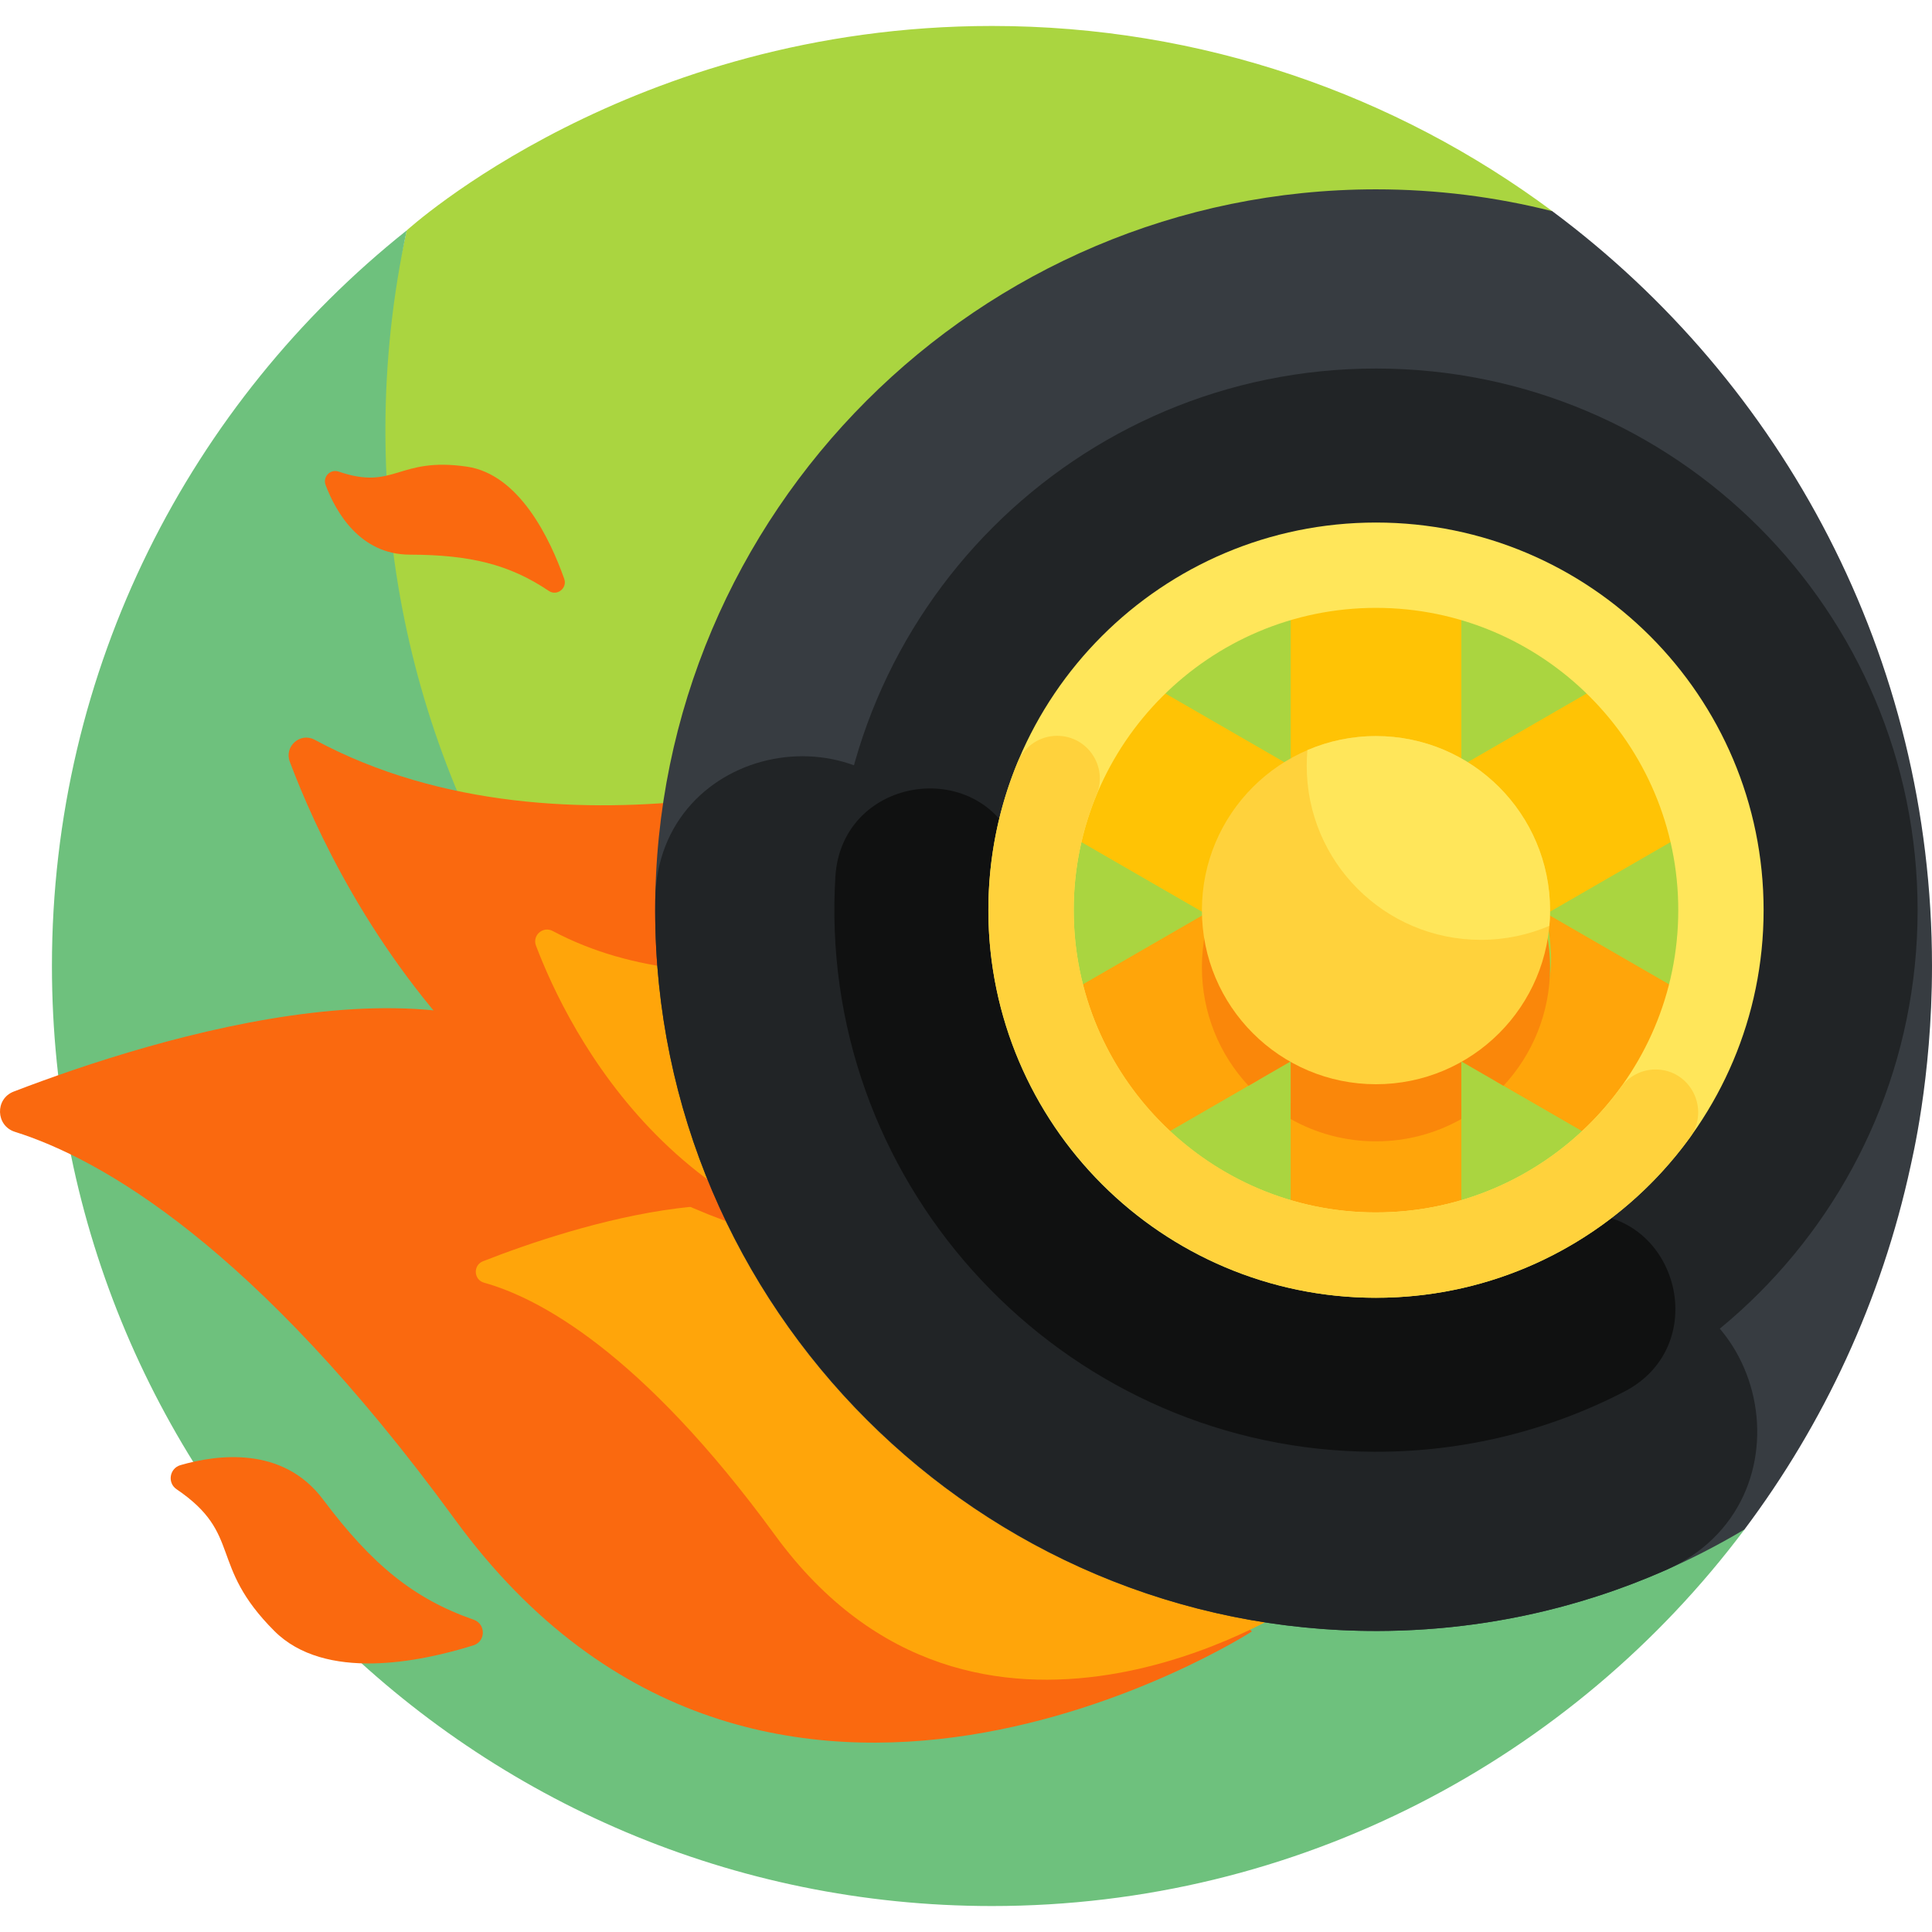
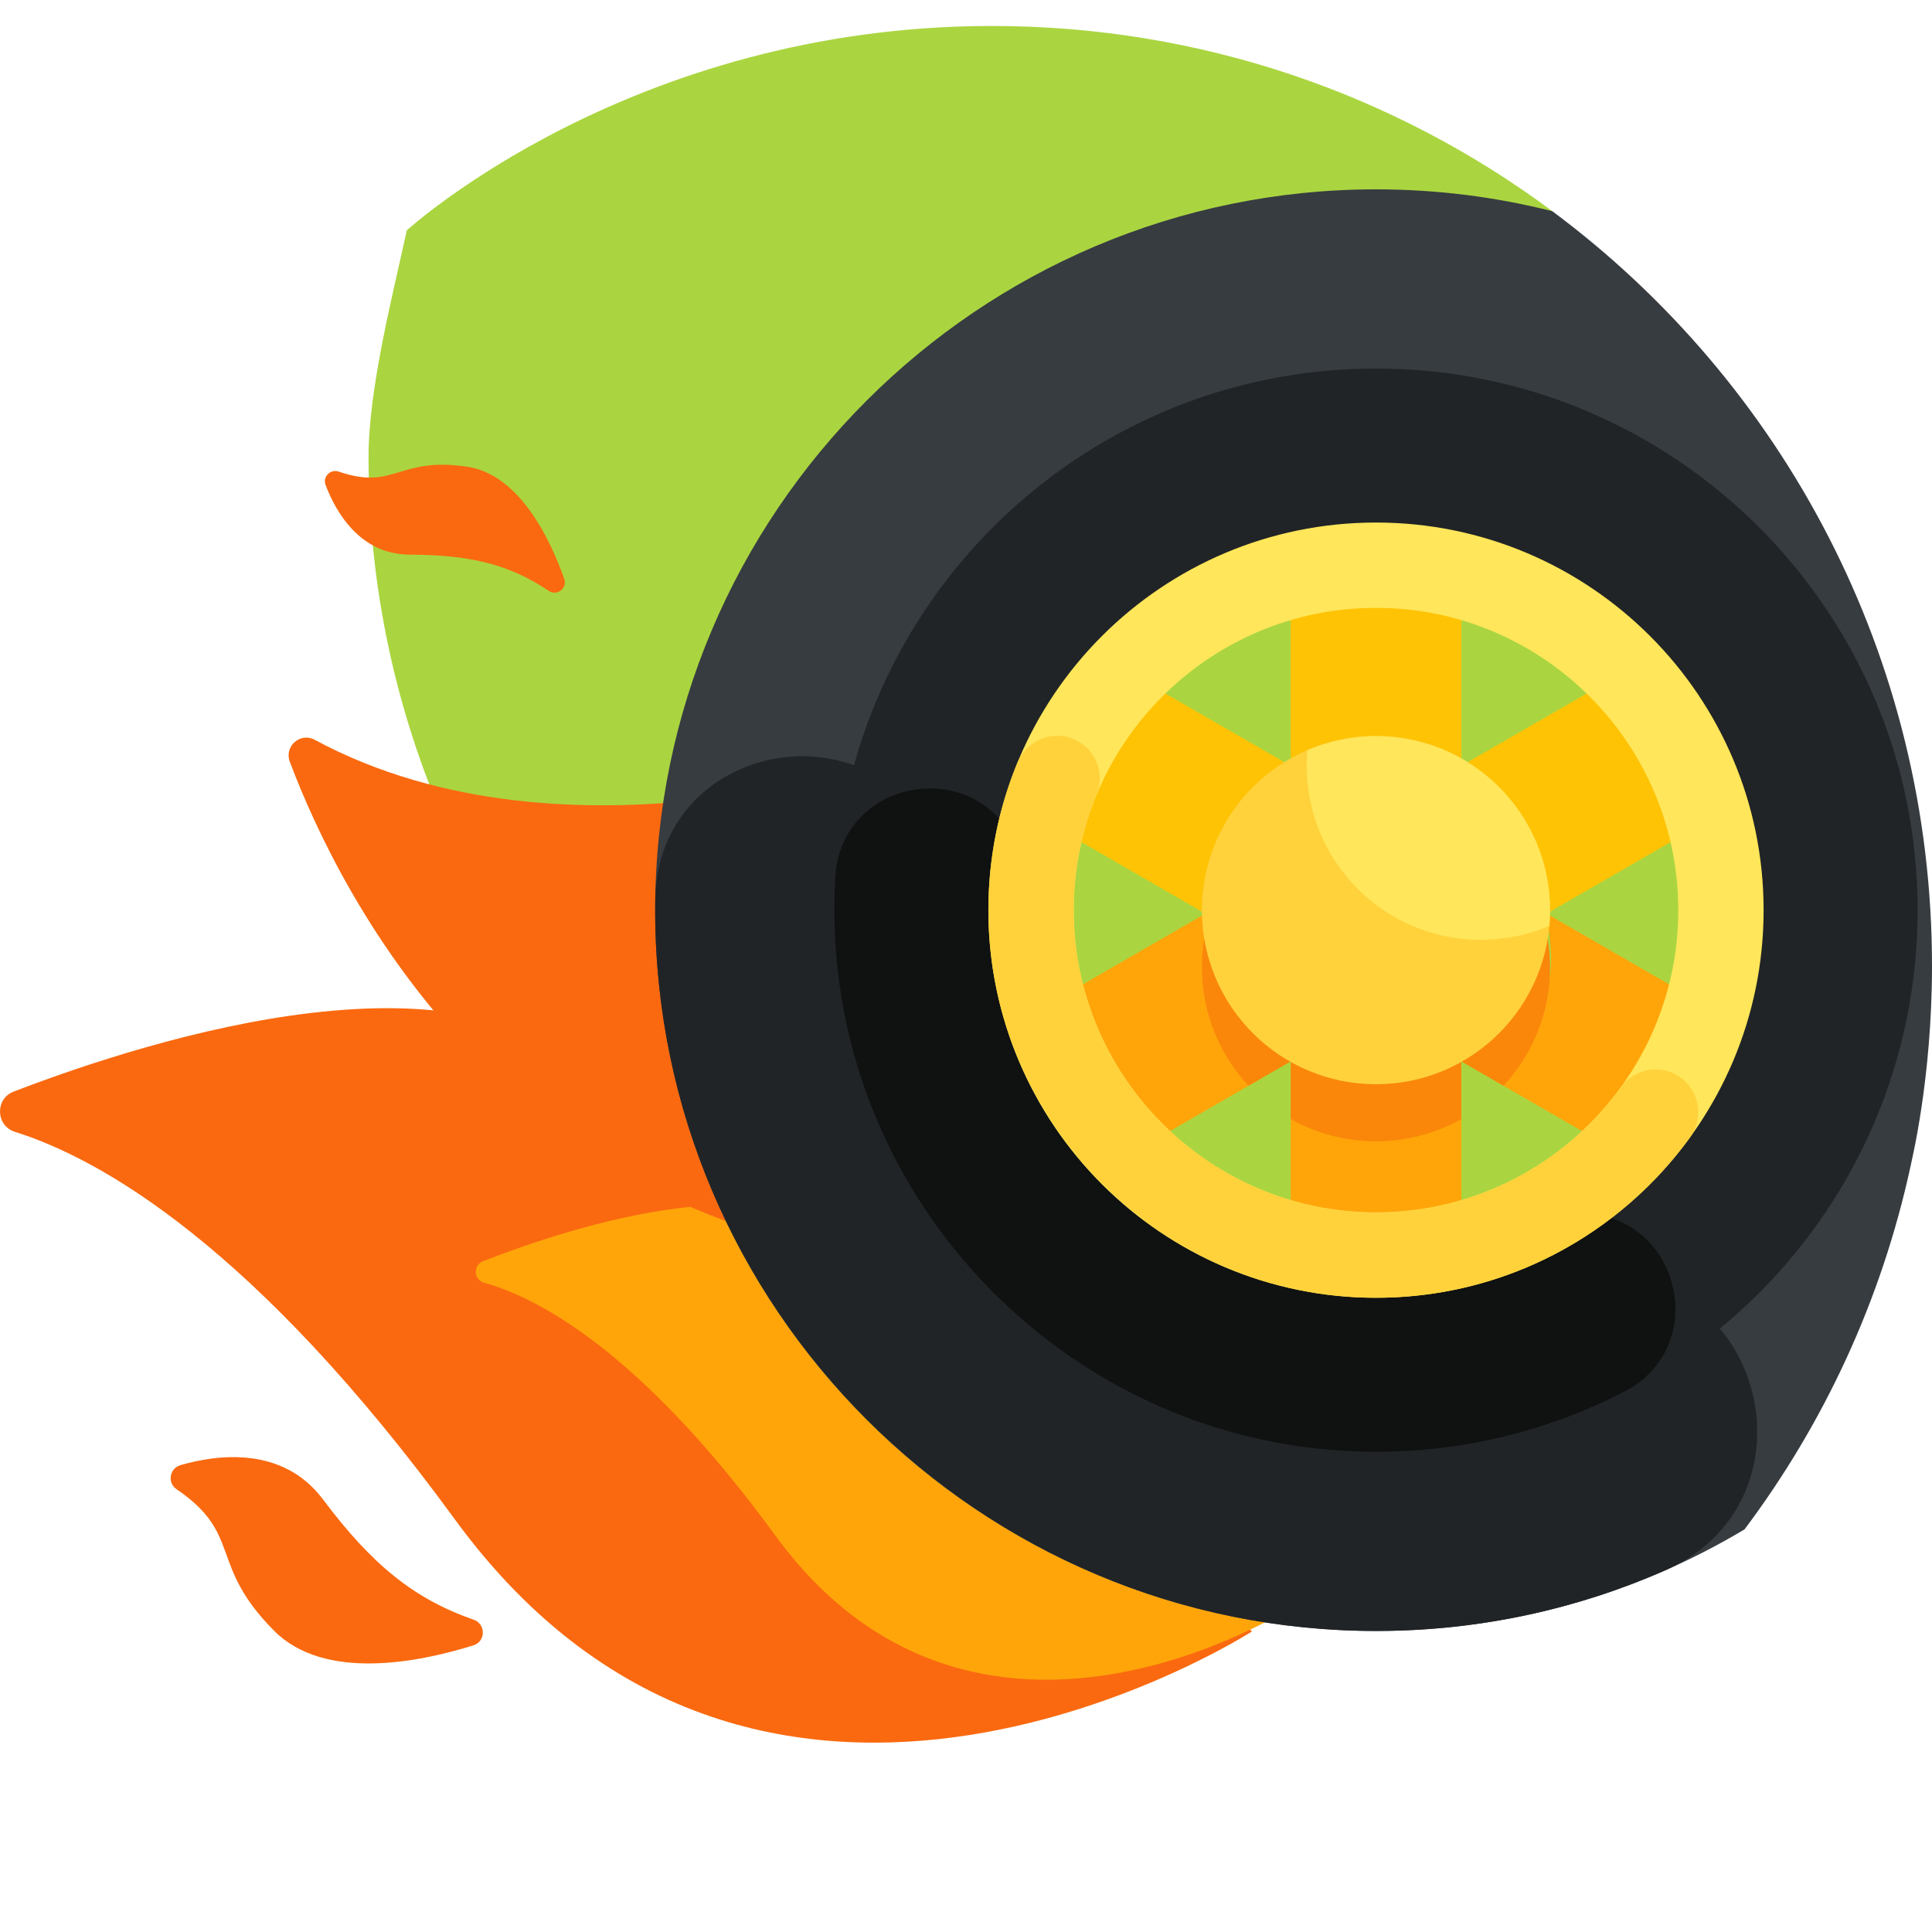
<svg xmlns="http://www.w3.org/2000/svg" id="Layer_1" height="512" viewBox="0 0 511.107 511.107" width="512">
  <g>
    <g>
      <path d="m410.666 55.865c-41.396-30.782-92.693-48.996-148.244-48.996-95.7 0-154.647 53.977-154.809 54.068-3.693 17.048-10.117 41.789-10.117 59.943 0 137.345 115.822 248.657 253.167 248.657 1.219 0 2.437-.012 3.652-.035 84.414-1.63 141.325-87.198 111.662-166.245z" fill="#aad540" />
-       <path d="m350.641 362.516c-137.345 0-248.685-111.34-248.685-248.685 0-18.154 1.963-35.847 5.657-52.895-.006.005-.011.009-.017.014-57.192 45.563-93.858 115.797-93.858 194.603 0 137.345 111.34 248.685 248.685 248.685 80.926 0 153.517-38.868 199.092-99.634z" fill="#6ec17d" />
    </g>
    <g>
      <path d="m331.179 431.608s-128.701 82.888-210.833-29.644c-53.075-72.721-94.046-95.512-116.393-102.536-5.103-1.604-5.321-8.738-.328-10.655 37.439-14.375 121.268-40.534 154.498-1.803 43.391 50.575 86.82 47.572 86.82 47.572z" fill="#fa690f" />
      <path d="m341.438 425.343s-83.242 53.611-136.364-19.173c-35.747-48.979-63.006-62.939-77.012-66.831-2.774-.771-2.961-4.63-.281-5.681 23.217-9.102 79.683-27.556 101.726-1.864 28.065 32.711 56.154 30.769 56.154 30.769z" fill="#ffa50a" />
      <path d="m76.66 201.494c13.031 34.676 59.925 131.123 178.887 132.91l-17.005-134.34s-87.978 31.917-155.312-4.365c-3.796-2.046-8.087 1.758-6.57 5.795z" fill="#fa690f" />
-       <path d="m141.79 250.165c8.5 22.404 38.452 83.107 113.757 84.238l-10.828-85.54s-55.687 20.202-98.512-2.575c-2.558-1.36-5.445 1.167-4.417 3.877z" fill="#ffa50a" />
      <path d="m46.706 393.971c-2.494-1.693-1.863-5.536 1.033-6.374 9.729-2.814 27.053-5.14 37.715 9.074 12.847 17.13 23.915 26.268 39.857 31.818 3.257 1.134 3.223 5.754-.069 6.783-14.188 4.436-39.295 9.581-52.672-3.804-17.558-17.567-8.267-25.555-25.864-37.497z" fill="#fa690f" />
      <path d="m89.587 124.759c-2.194-.752-4.27 1.383-3.448 3.552 2.692 7.099 9.049 18.387 22.257 18.421 15.958.041 26.369 2.572 36.79 9.591 2.171 1.463 4.953-.717 4.08-3.185-3.716-10.507-11.846-27.669-25.771-29.691-18.327-2.661-19.013 6.417-33.908 1.312z" fill="#fa690f" />
      <g>
        <path d="m360.497 262.868 48.665-21.166 71.293-41.161-22.573-39.098-71.293 41.161v-82.323h-45.147v82.323l-71.294-41.161-22.573 39.098 71.293 41.161z" fill="#ffc305" />
        <g fill="#ffa50a">
          <path d="m364.46 298.153c-8.376 0-16.114-2.369-23.019-6.431v71.401h45.147v-70.786c-6.807 3.703-14.587 5.816-22.128 5.816z" />
          <path d="m332.037 284.723c-9.004-8.265-12.899-20.565-13.43-32.424-.15-3.358.274-6.857 1.132-10.325h-1.34l-70.824 40.89 22.573 39.098 62.921-36.328c-.345-.302-.693-.6-1.032-.911z" />
          <path d="m409.632 241.974h-.683c.764 3.407 1.212 6.883 1.366 10.325.511 11.422-5.477 24.471-13.43 32.424-.429.429-.876.845-1.326 1.257l62.324 35.983 22.573-39.098z" />
        </g>
        <path d="m461.508 404.6c20.974-27.965 36.233-60.564 43.942-96.151.173-1.06 5.657-22.895 5.657-52.895 0-81.794-39.493-154.359-100.445-199.683-14.934-3.769-30.559-5.781-46.647-5.781-105.147 0-190.69 85.543-190.69 190.69s85.543 190.69 190.69 190.69c35.6-.001 68.946-9.817 97.493-26.87zm-193.374-163.82c0-52.869 43.012-95.881 95.881-95.881s95.881 43.012 95.881 95.881-43.012 95.881-95.881 95.881-95.881-43.012-95.881-95.881z" fill="#373c41" />
        <g>
          <path d="m422.536 337.845c-12.669 0-25.054-1.242-37.039-3.611-6.908 1.587-14.099 2.426-21.482 2.426-45.511 0-83.718-31.873-93.471-74.47-9.242-12.181-16.798-25.143-22.701-38.592-16.778-38.224-73.893-27.363-74.497 14.377-.015 1.056-.022 2.114-.02 3.174.201 105.146 86.393 190.778 191.539 190.317 26.888-.118 52.48-5.829 75.67-16.029 40.366-17.753 27.538-77.927-16.559-77.599-.48.006-.96.007-1.44.007z" fill="#212426" />
        </g>
        <g>
          <path d="m364.015 147.156c51.624 0 93.624 42 93.624 93.624s-41.999 93.624-93.624 93.624-93.624-42-93.624-93.624 42-93.624 93.624-93.624m0-49.662c-79.134 0-143.285 64.151-143.285 143.285s64.151 143.285 143.285 143.285 143.285-64.15 143.285-143.284-64.151-143.286-143.285-143.286z" fill="#212426" />
        </g>
        <g>
          <path d="m411.304 321.56c-15.061 8.851-32.803 13.611-51.688 12.742-48.383-2.227-87.394-41.639-89.161-90.04-.177-4.859.018-9.641.56-14.319-.593-1.538-1.158-3.085-1.696-4.639-8.878-25.67-46.671-20.474-48.321 6.637-.139 2.284-.224 4.582-.255 6.893-1.056 79.372 63.418 144.972 142.797 145.229 23.852.077 46.353-5.673 66.161-15.908 24.07-12.438 13.751-49.099-13.255-46.919-1.706.139-3.42.247-5.142.324z" fill="#101111" />
        </g>
        <g>
          <path d="m364.015 160.81c44.095 0 79.969 35.874 79.969 79.969s-35.874 79.969-79.969 79.969-79.969-35.874-79.969-79.969 35.874-79.969 79.969-79.969m0-22.573c-56.633 0-102.543 45.91-102.543 102.543s45.91 102.543 102.543 102.543 102.543-45.91 102.543-102.543-45.91-102.543-102.543-102.543z" fill="#ffe65a" />
        </g>
        <g>
          <path d="m428.762 287.657c-14.667 20.204-38.543 33.31-65.413 33.09-42.771-.35-78.046-34.879-79.27-77.634-.333-11.643 1.837-22.753 6.011-32.831 3.082-7.442-2.375-15.625-10.43-15.625-4.599 0-8.72 2.795-10.474 7.047-5.091 12.338-7.847 25.886-7.709 40.094.541 55.731 46.193 101.198 101.926 101.523 34.402.201 64.904-16.541 83.652-42.368 5.449-7.508.174-18.023-9.103-18.023-3.647-.001-7.047 1.775-9.19 4.727z" fill="#ffd23c" />
        </g>
        <path d="m364.015 209.837c-25.434 0-46.052 20.618-46.052 46.052 0 12.112 4.676 23.132 12.321 31.353l11.157-6.442v15.238c6.67 3.758 14.371 5.903 22.573 5.903s15.903-2.144 22.573-5.903v-15.238l11.157 6.442c7.645-8.221 12.321-19.241 12.321-31.353.002-25.434-20.616-46.052-46.05-46.052z" fill="#fa870a" />
        <g>
          <circle cx="364.015" cy="240.78" fill="#ffd23c" r="46.052" />
        </g>
        <g>
          <path d="m364.015 194.728c-6.442 0-12.575 1.323-18.142 3.711-.122 1.365-.184 2.747-.184 4.143 0 25.434 20.618 46.052 46.052 46.052 6.442 0 12.575-1.323 18.142-3.711.122-1.365.184-2.747.184-4.143 0-25.434-20.618-46.052-46.052-46.052z" fill="#ffe65a" />
        </g>
      </g>
    </g>
  </g>
</svg>